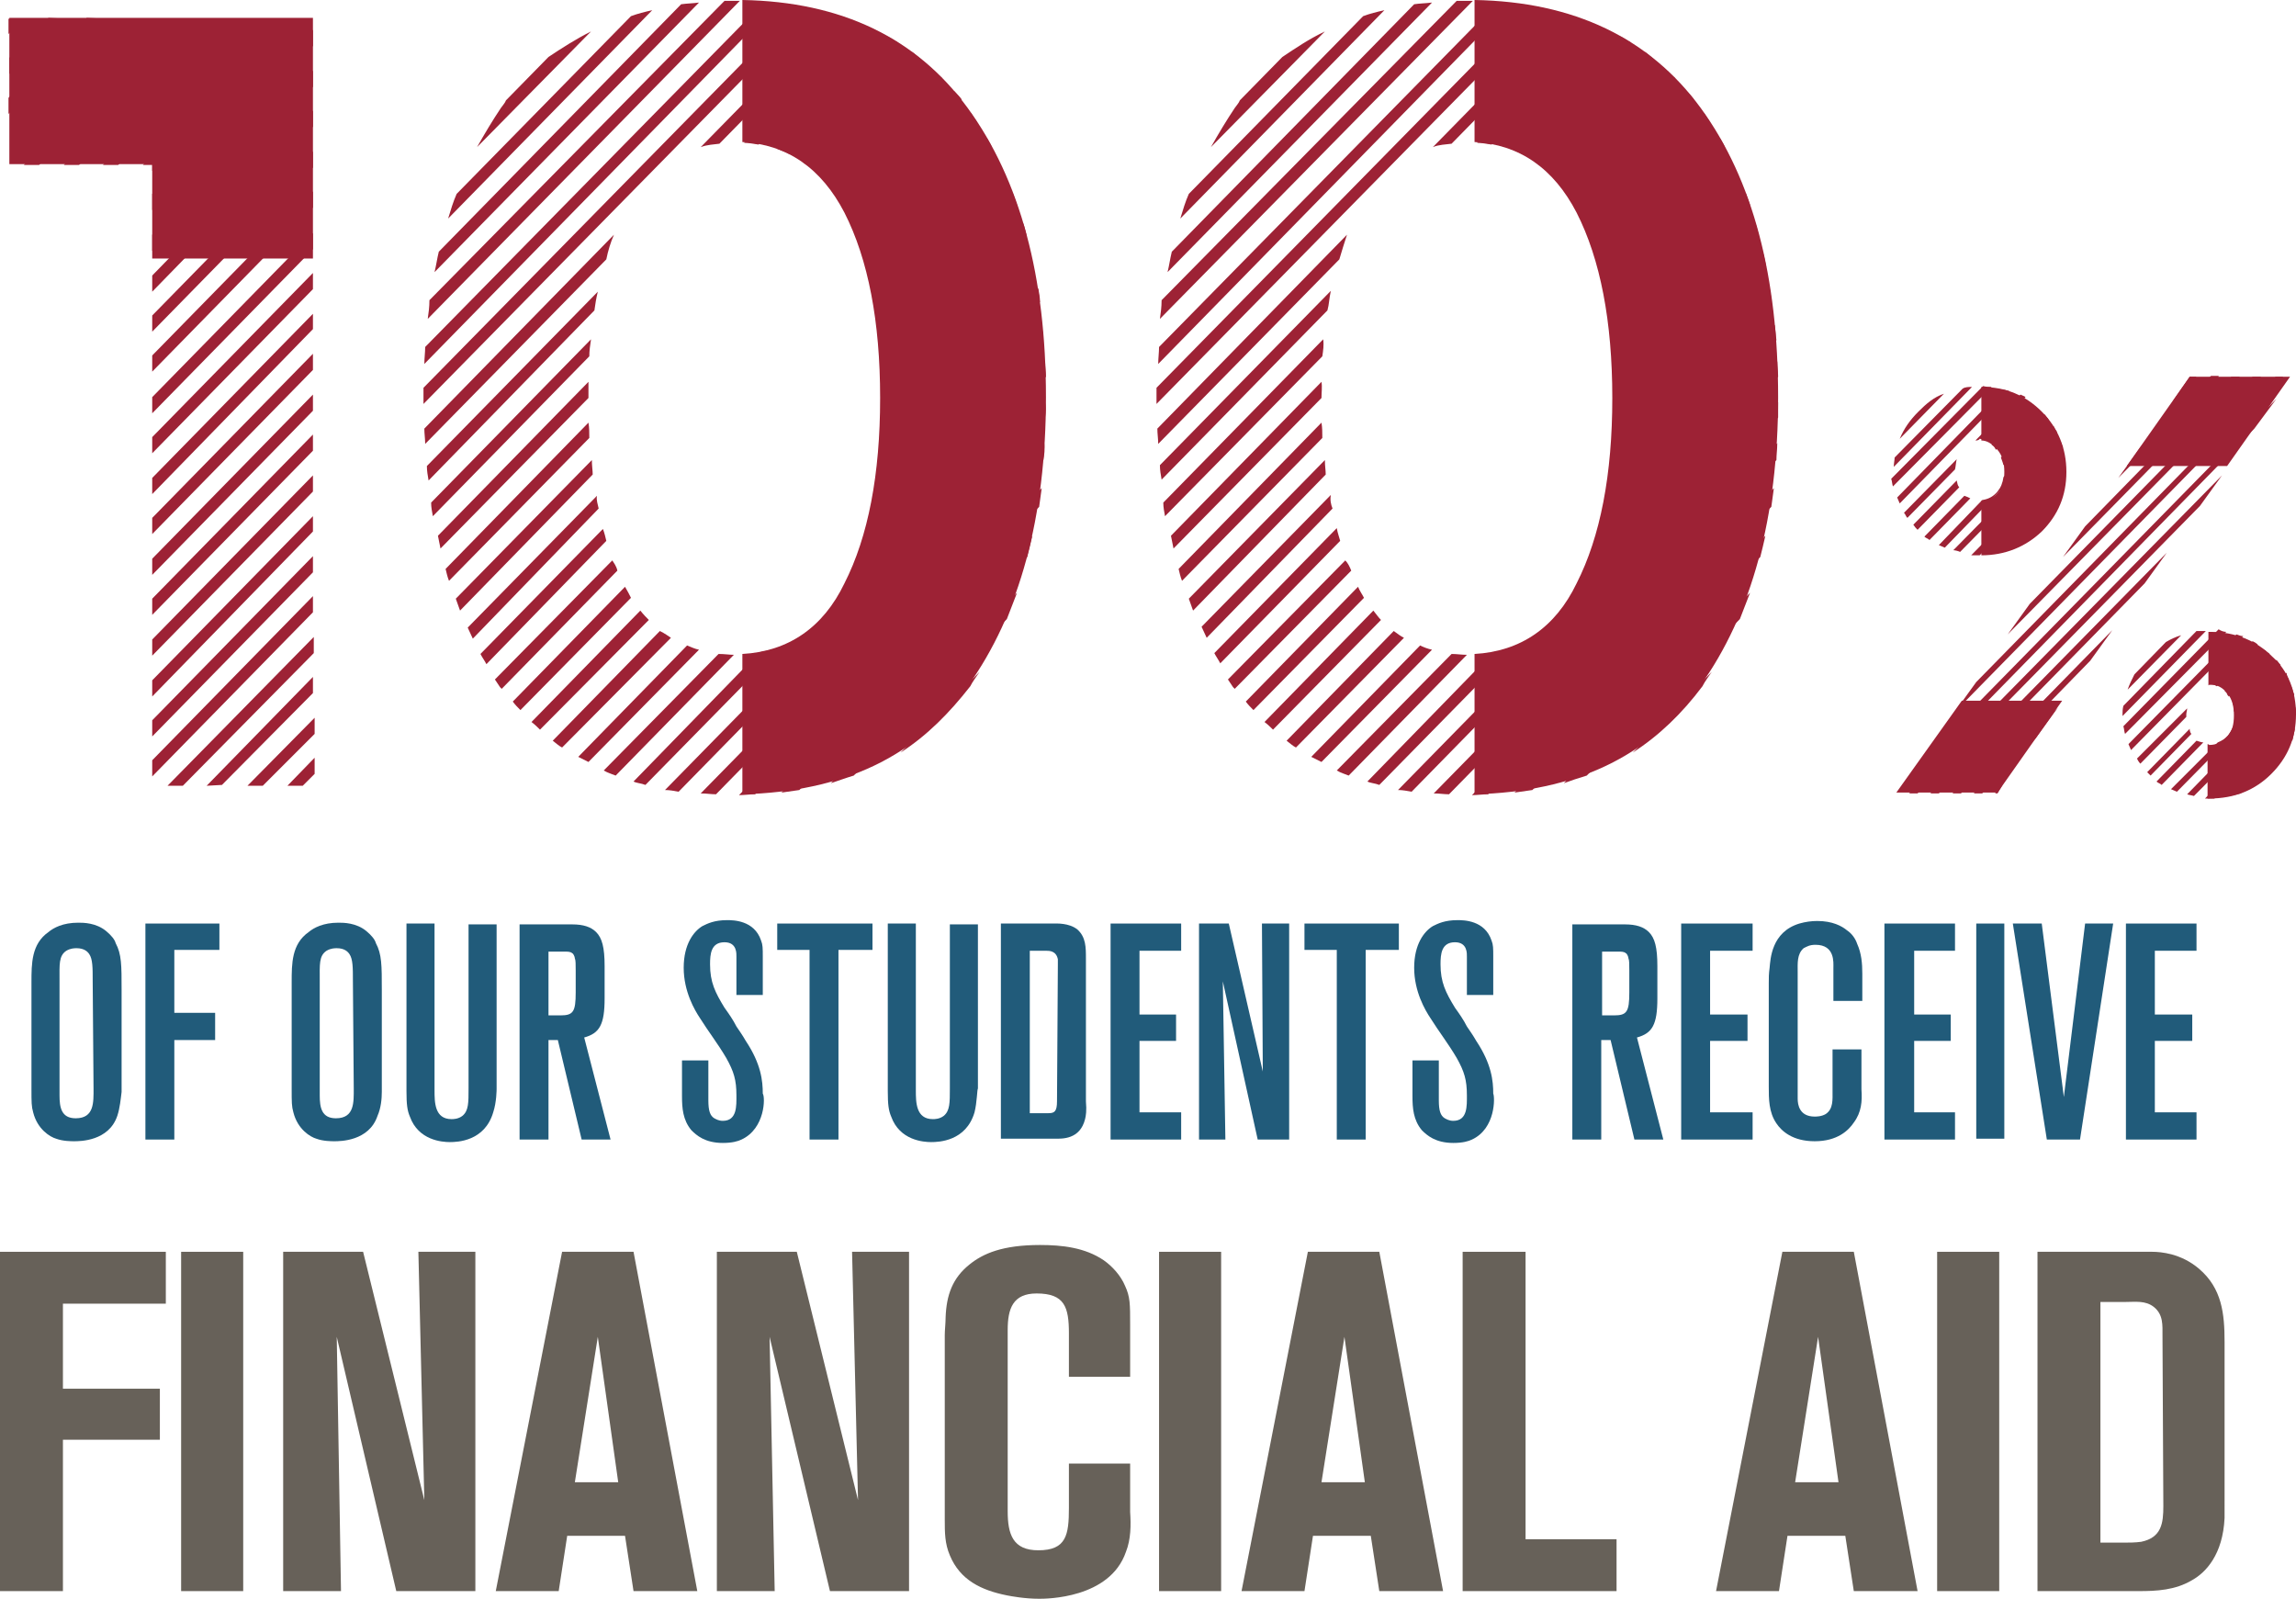
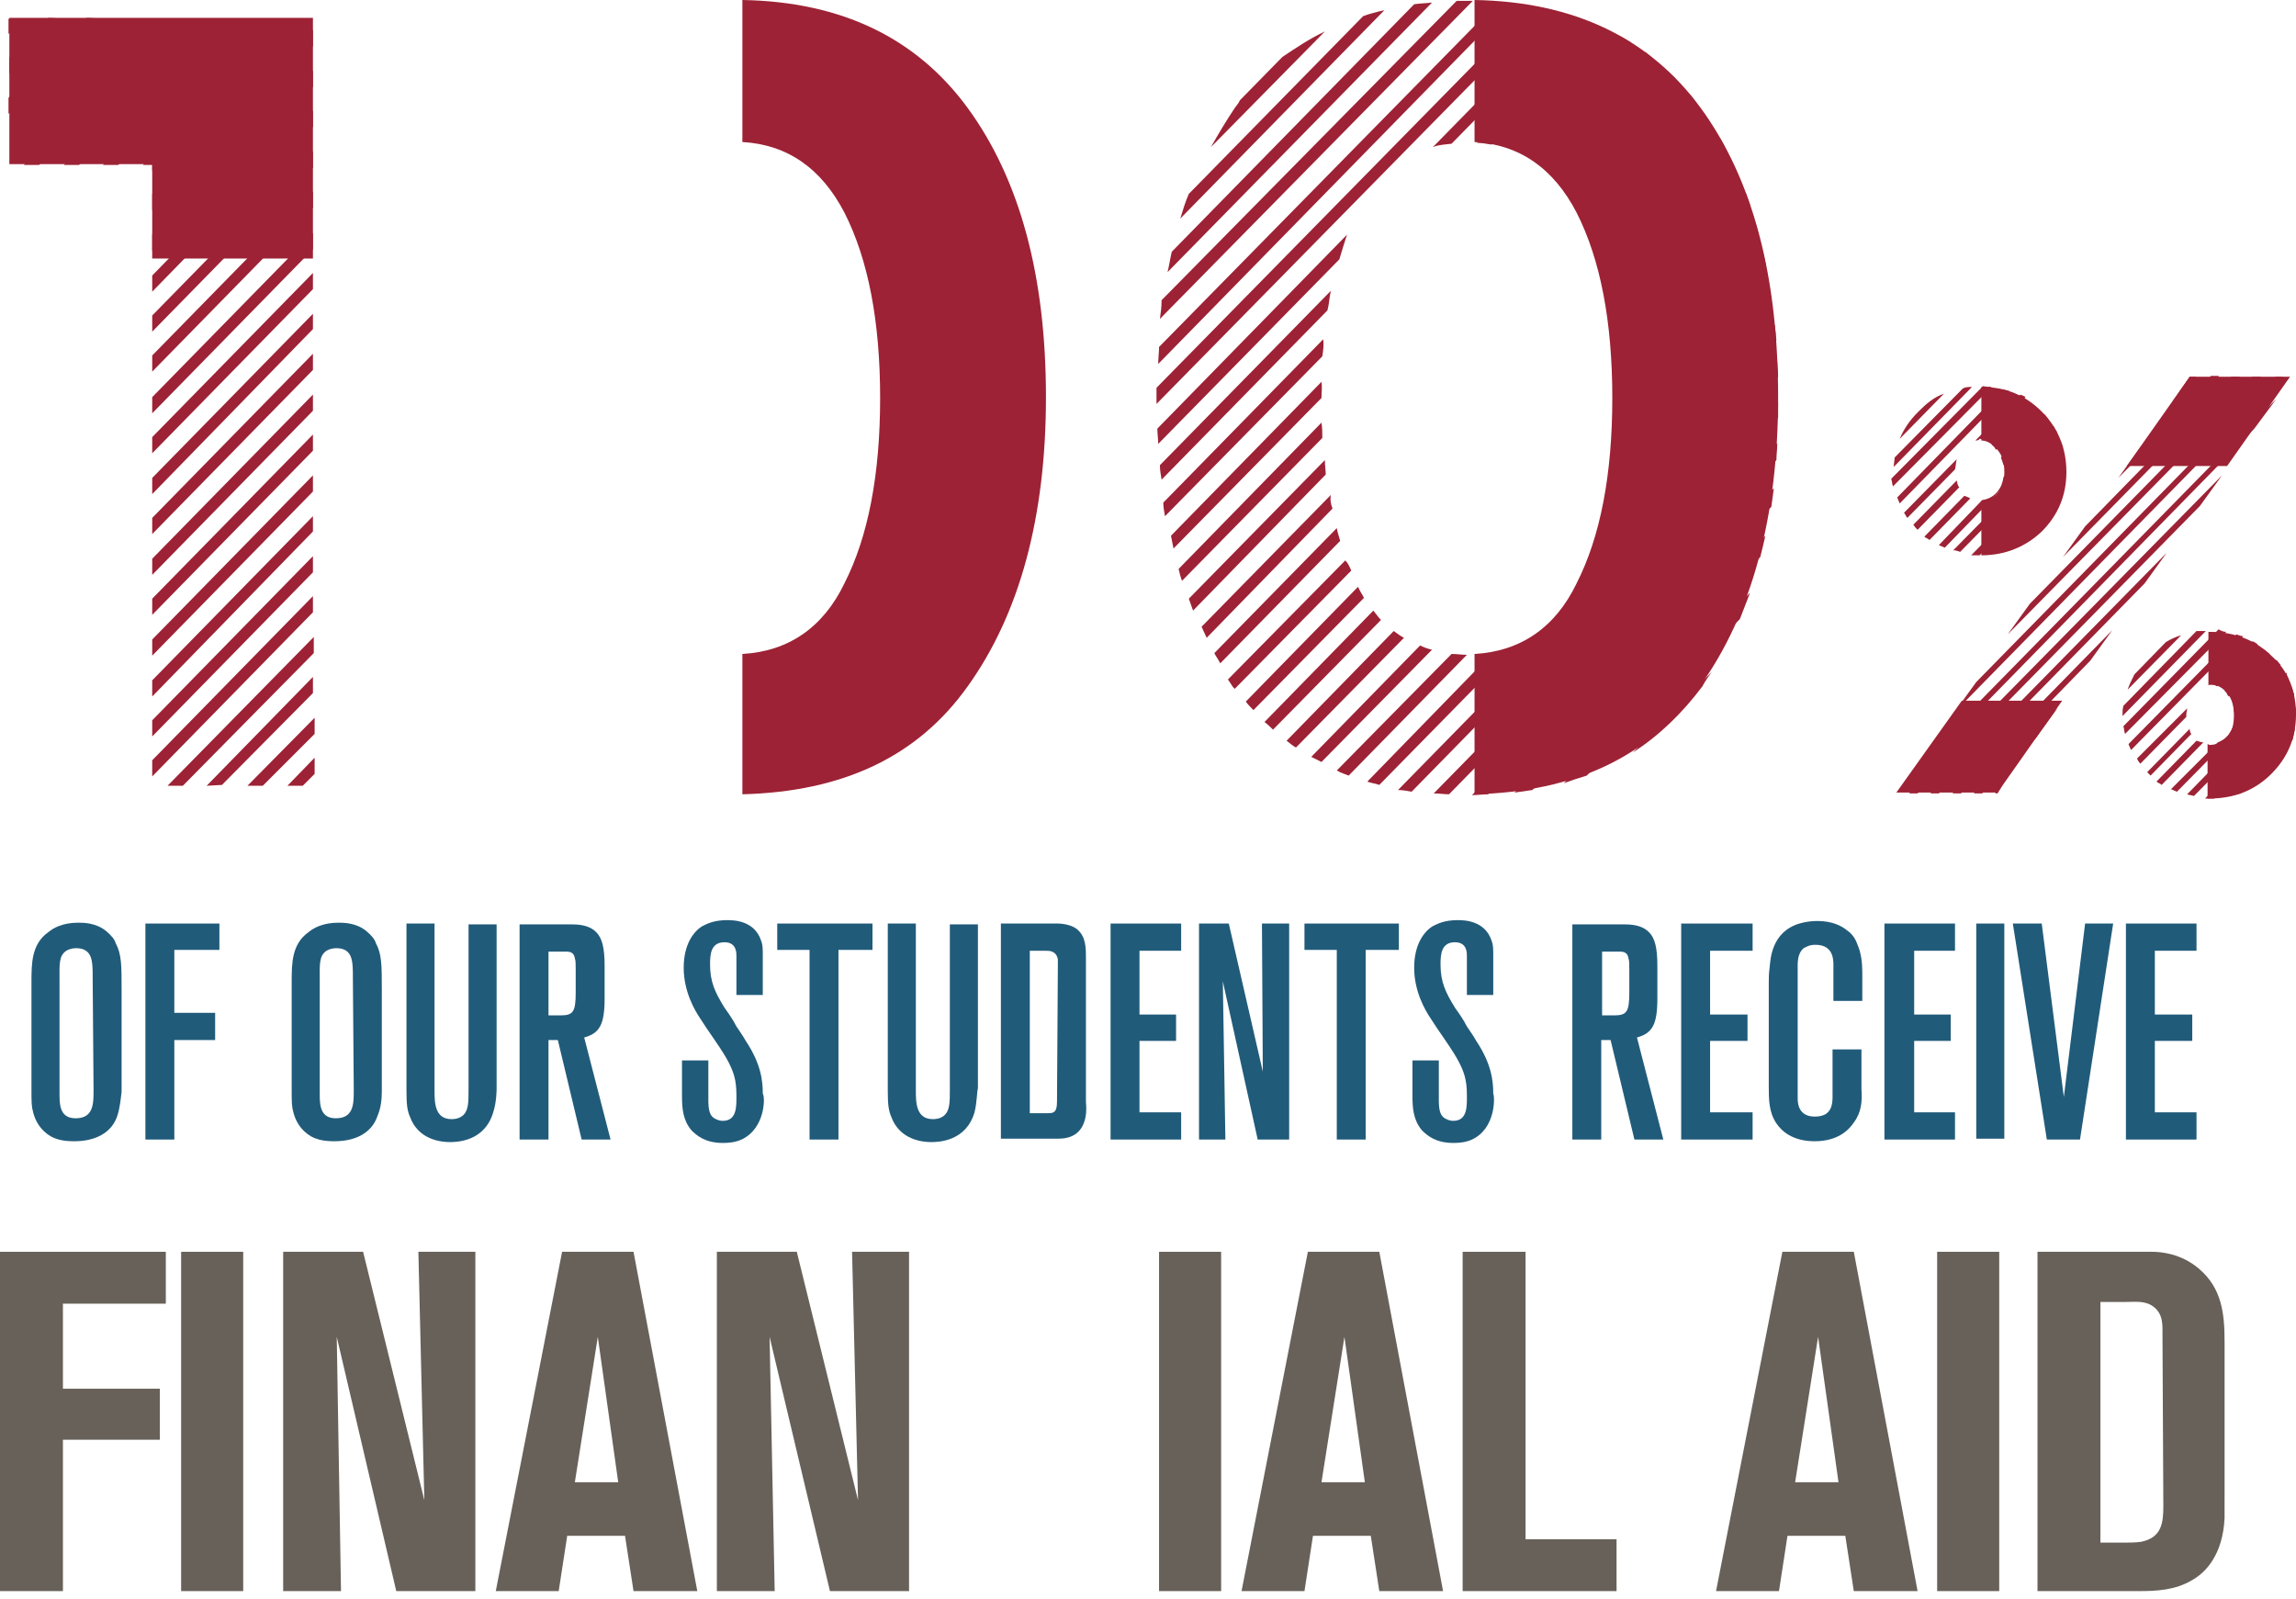
<svg xmlns="http://www.w3.org/2000/svg" version="1.1" id="Isolation_Mode" x="0px" y="0px" viewBox="0 0 270 188" style="enable-background:new 0 0 270 188;" xml:space="preserve">
  <style type="text/css">
	.st0{fill:#9D2235;}
	.st1{fill:#215B7A;}
	.st2{fill:#676159;}
</style>
  <path class="st0" d="M35.6,92.4h-1.8l3.2-3.3V91L35.6,92.4L35.6,92.4z M30.9,92.4h-1.8l7.9-8v1.9L30.9,92.4L30.9,92.4z M24.3,92.4  l12.5-12.8v1.9L26.1,92.3L24.3,92.4L24.3,92.4z M21.5,92.4h-1.8l17.2-17.5v1.9L21.5,92.4z M36.8,72L17.9,91.3v-1.9l18.9-19.3V72z   M36.8,67.3L17.9,86.6v-1.9l18.9-19.3V67.3z M36.8,62.5L17.9,81.9V80l18.9-19.3V62.5z M36.8,57.8L17.9,77.1v-1.9l18.9-19.3V57.8z   M36.8,53L17.9,72.3v-1.9l18.9-19.3V53z M36.8,48.3L17.9,67.6v-1.9l18.9-19.3V48.3z M36.8,43.5L17.9,62.8v-1.9l18.9-19.3V43.5z   M36.8,38.7L17.9,58.1v-1.9l18.9-19.3V38.7z M36.8,34L17.9,53.3v-1.9l18.9-19.3V34z M36.8,29.3L17.9,48.6v-1.9l18.9-19.3V29.3z   M36.8,24.4L17.9,43.7v-1.9l18.9-19.3V24.4z M36.8,19.7L17.9,39v-1.9l18.9-19.3V19.7z M36.8,14.9L17.9,34.3v-1.9L36.8,13V14.9z   M36.8,10.2L17.9,29.5v-1.9L36.8,8.3V10.2z M36.8,5.4L17.9,24.7v-1.9L36.8,3.5V5.4z M35.5,2.2L17.9,20.1v-0.7h-1.1L33.7,2.2H35.5z   M30.8,2.2L13.9,19.4h-1.8L29,2.2H30.8z M26.1,2.2L9.3,19.4H7.5L24.3,2.2H26.1z M21.4,2.2L4.6,19.4H2.8L19.6,2.2H21.4z M2.8,2.2L1,4  V2.2H2.8z M7.5,2.2L1.1,8.7V6.8l4.6-4.7L7.5,2.2L7.5,2.2z M12.1,2.2L1,13.4v-1.9l9.2-9.4L12.1,2.2L12.1,2.2z M16.8,2.2l-15.6,16  v-1.9L15,2.2H16.8L16.8,2.2z" />
  <g>
-     <path class="st0" d="M105.9,88.5l9.3-9.5c-0.4,0.6-0.8,1.1-1.1,1.7C111.6,83.9,109,86.5,105.9,88.5 M103.6,47.9l17.6-18   c0.1,0.5,0.2,1,0.3,1.5l-18,18.4C103.6,49.2,103.6,48.6,103.6,47.9 M103.6,43.2l16.7-17c0.2,0.5,0.3,1,0.4,1.4L103.6,45   C103.6,44.4,103.6,43.8,103.6,43.2 M103.2,38.8l15.9-16.1c0.2,0.5,0.3,0.9,0.5,1.4l-16.2,16.5C103.4,39.9,103.3,39.4,103.2,38.8    M103.5,52.9l18.6-19c0.1,0.6,0.2,1.1,0.2,1.6l-19.1,19.4C103.3,54.3,103.4,53.7,103.5,52.9 M102.6,34.7l15-15.3   c0.2,0.4,0.4,0.9,0.6,1.3l-15.3,15.6C102.8,35.7,102.7,35.2,102.6,34.7 M102.7,58.4l19.8-20.2c0.1,0.6,0.1,1.1,0.2,1.8l-20.5,20.9   C102.4,59.9,102.6,59.1,102.7,58.4 M101.7,30.9l14.4-14.6c0.2,0.4,0.5,0.8,0.6,1.2l-14.6,14.9C102,31.9,101.8,31.3,101.7,30.9    M100.5,27.3l13.7-14c0.2,0.4,0.5,0.7,0.7,1.1l-14,14.2C100.9,28.2,100.7,27.8,100.5,27.3 M101.1,64.7l21.8-22.2   c0,0.6,0.1,1.2,0.1,1.8L99.8,67.9C100.3,66.9,100.7,65.8,101.1,64.7 M99,24.1l13.2-13.4c0.3,0.3,0.6,0.6,0.9,1L99.7,25.3   c-0.1-0.1-0.1-0.2-0.2-0.3C99.3,24.8,99.1,24.4,99,24.1 M97.7,92.1l21.9-22.4c-0.4,1-0.8,2.1-1.2,3.1l-18,18.4   C99.4,91.5,98.6,91.8,97.7,92.1 M97,21.4l12.8-13.1c0.3,0.3,0.6,0.6,1,0.9L97.9,22.4C97.6,22,97.3,21.7,97,21.4 M94.5,19.1l12.7-13   c0.4,0.2,0.7,0.6,1,0.8l-12.7,13C95.3,19.6,94.9,19.4,94.5,19.1 M91.9,93.2L121.4,63c-0.2,0.9-0.4,1.7-0.6,2.5L94,92.9   C93.3,93,92.6,93.1,91.9,93.2 M91.4,17.5l13-13.2c0.4,0.2,0.8,0.5,1.2,0.7L92.8,18.1C92.3,17.8,91.8,17.7,91.4,17.5 M87.5,16.8   l13.7-14c0.5,0.2,0.9,0.4,1.3,0.6L89.2,17C88.6,16.9,88,16.8,87.5,16.8 M88.8,93.4c-0.6,0-1.3,0.1-1.9,0.1l35.6-36.1   c-0.1,0.7-0.2,1.4-0.3,2.2L88.8,93.4z M122.7,54.1L84.2,93.4c-0.6,0-1.1-0.1-1.8-0.1l40.4-41.2C122.9,52.8,122.8,53.5,122.7,54.1    M82.4,17.3L97.7,1.7c0.5,0.2,1,0.3,1.4,0.4L84.6,16.9C83.9,17,83.2,17,82.4,17.3 M122.9,49.1l-43.1,44c-0.6-0.1-1-0.2-1.6-0.2   l44.7-45.6C123,47.8,123,48.4,122.9,49.1 M91.9,76l-16,16.3c-0.5-0.2-1-0.2-1.4-0.4l14.8-15.2C90.3,76.5,91.1,76.4,91.9,76    M86.3,77L72.4,91.2c-0.5-0.2-0.9-0.3-1.4-0.6l13.5-13.7C85.2,76.9,85.8,77,86.3,77 M82.2,76.4l-13,13.2c-0.4-0.2-0.8-0.4-1.2-0.6   l12.8-13.1C81.3,76.1,81.7,76.3,82.2,76.4 M78.9,75L66.1,87.9c-0.4-0.2-0.7-0.5-1.1-0.8l12.6-12.9C78.2,74.5,78.6,74.8,78.9,75    M76.3,72.9L63.5,85.8c-0.3-0.3-0.6-0.6-1-0.9l12.8-13.1C75.7,72.3,76,72.6,76.3,72.9 M74.2,70.3l-13,13.2c-0.3-0.3-0.6-0.6-0.9-1   L73.5,69C73.8,69.5,74,69.9,74.2,70.3 M72.6,67.1L59,81c-0.1-0.1-0.1-0.1-0.2-0.2c-0.2-0.3-0.4-0.6-0.6-0.9l13.8-14   C72.2,66.2,72.5,66.6,72.6,67.1 M71.3,63.6L57.2,78.1c-0.2-0.4-0.5-0.8-0.7-1.2l14.4-14.7C71.1,62.7,71.2,63.2,71.3,63.6 M69.5,3.7   L56.1,17.3c0.9-1.6,1.8-3.1,2.8-4.6c0.2-0.3,0.5-0.6,0.6-0.9l5-5.1C66,5.7,67.7,4.6,69.5,3.7 M70.4,59.8L55.6,75.1   c-0.2-0.4-0.4-0.9-0.6-1.3l15.2-15.5C70.1,58.8,70.3,59.3,70.4,59.8 M69.7,55.8l-15.6,16c-0.2-0.5-0.3-0.9-0.5-1.4l16-16.3   C69.6,54.8,69.7,55.3,69.7,55.8 M76.7,1.2l-24,24.5c0.3-1,0.6-2,1-2.9L74.2,1.9C75,1.6,75.8,1.4,76.7,1.2 M69.3,51.5L52.8,68.3   c-0.2-0.5-0.3-1-0.4-1.4l16.8-17.2C69.3,50.3,69.3,50.9,69.3,51.5 M69.2,46.8L51.8,64.5c-0.1-0.5-0.2-1-0.3-1.5l17.7-18.1   C69.2,45.5,69.2,46.2,69.2,46.8 M82.2,0.3L51.1,32c0.2-0.8,0.3-1.6,0.5-2.4L80.1,0.5C80.8,0.4,81.5,0.4,82.2,0.3 M69.3,41.9   L50.9,60.7c-0.1-0.6-0.2-1-0.2-1.6l18.8-19.2C69.4,40.6,69.3,41.2,69.3,41.9 M87,0.1L50.3,37.5c0.1-0.7,0.2-1.4,0.2-2.2L85.2,0.1   c0.4,0,0.8,0,1.3,0C86.6,0.1,86.7,0.1,87,0.1 M69.9,36.5l-19.5,20c-0.1-0.6-0.2-1.1-0.2-1.7l20.1-20.5C70.1,35.1,70,35.8,69.9,36.5    M91.4,0.4L49.9,42.8c0-0.6,0.1-1.4,0.1-2L89.7,0.4C90.3,0.3,90.8,0.4,91.4,0.4 M71.3,30.5L50,52.2c0-0.6-0.1-1.2-0.1-1.8   l22.3-22.8C71.8,28.5,71.5,29.5,71.3,30.5 M95.5,1L49.8,47.5c0-0.2,0-0.5,0-0.8c0-0.4,0-0.7,0-1.1L93.9,0.7   C94.5,0.8,94.9,0.9,95.5,1" />
    <path class="st0" d="M192,88.5l9.3-9.5c-0.4,0.6-0.8,1.1-1.1,1.7C197.8,83.9,195.1,86.5,192,88.5 M189.8,47.9l17.6-18   c0.1,0.5,0.2,1,0.3,1.5l-18,18.4C189.8,49.2,189.8,48.6,189.8,47.9 M189.7,43.2l16.7-17c0.2,0.5,0.3,1,0.4,1.4L189.7,45   C189.8,44.4,189.7,43.8,189.7,43.2 M189.4,38.8l15.9-16.1c0.2,0.5,0.3,0.9,0.5,1.4l-16.2,16.5C189.5,39.9,189.5,39.4,189.4,38.8    M189.5,52.9l18.6-19c0.1,0.6,0.2,1.1,0.2,1.6l-19.1,19.4C189.5,54.3,189.5,53.7,189.5,52.9 M188.7,34.7l15-15.3   c0.2,0.4,0.4,0.9,0.6,1.3L189,36.2C188.9,35.7,188.8,35.2,188.7,34.7 M188.9,58.4l19.8-20.2c0.1,0.6,0.1,1.1,0.2,1.8l-20.5,20.9   C188.6,59.9,188.7,59.1,188.9,58.4 M187.9,30.9l14.4-14.6c0.2,0.4,0.5,0.8,0.6,1.2l-14.6,14.9C188.1,31.9,188,31.3,187.9,30.9    M186.7,27.3l13.7-14c0.2,0.4,0.5,0.7,0.7,1.1l-14,14.2C187,28.2,186.8,27.8,186.7,27.3 M187.2,64.7L209,42.5   c0,0.6,0.1,1.2,0.1,1.8l-23.2,23.6C186.4,66.9,186.9,65.8,187.2,64.7 M185.1,24.1l13.2-13.4c0.3,0.3,0.6,0.6,0.9,1l-13.4,13.6   c-0.1-0.1-0.1-0.2-0.2-0.3C185.5,24.8,185.3,24.4,185.1,24.1 M183.9,92.1l21.9-22.4c-0.4,1-0.8,2.1-1.2,3.1l-18,18.4   C185.6,91.5,184.7,91.8,183.9,92.1 M183.2,21.4L196,8.3c0.3,0.3,0.6,0.6,1,0.9l-12.9,13.2C183.8,22,183.5,21.7,183.2,21.4    M180.7,19.1l12.7-13c0.4,0.2,0.7,0.6,1,0.8l-12.7,13C181.5,19.6,181.1,19.4,180.7,19.1 M178.1,93.2L207.6,63   c-0.2,0.9-0.4,1.7-0.6,2.5l-26.8,27.4C179.5,93,178.8,93.1,178.1,93.2 M177.6,17.5l13-13.2c0.4,0.2,0.8,0.5,1.2,0.7L179,18.1   C178.5,17.8,178.1,17.7,177.6,17.5 M173.7,16.8l13.7-14c0.5,0.2,0.9,0.4,1.3,0.6L175.4,17C174.8,16.9,174.2,16.8,173.7,16.8    M175,93.4c-0.6,0-1.3,0.1-1.9,0.1l35.5-36.1c-0.1,0.7-0.2,1.4-0.3,2.2L175,93.4z M208.9,54.1l-38.5,39.3c-0.6,0-1.1-0.1-1.8-0.1   L209,52.1C209,52.8,208.9,53.5,208.9,54.1 M168.5,17.3l15.3-15.6c0.5,0.2,1,0.3,1.4,0.4l-14.5,14.8C170,17,169.2,17,168.5,17.3    M209.1,49.1l-43.1,44c-0.6-0.1-1-0.2-1.6-0.2l44.7-45.6C209.1,47.8,209.1,48.4,209.1,49.1 M178.2,76l-16,16.3   c-0.5-0.2-1-0.2-1.4-0.4l14.8-15.2C176.5,76.5,177.4,76.4,178.2,76 M172.5,77l-13.9,14.2c-0.5-0.2-0.9-0.3-1.4-0.6l13.5-13.7   C171.3,76.9,171.9,77,172.5,77 M168.4,76.4l-13,13.2c-0.4-0.2-0.8-0.4-1.2-0.6L167,75.9C167.4,76.1,167.9,76.3,168.4,76.4    M165.1,75l-12.7,12.9c-0.4-0.2-0.7-0.5-1.1-0.8l12.6-12.9C164.3,74.5,164.7,74.8,165.1,75 M162.4,72.9l-12.7,12.9   c-0.3-0.3-0.6-0.6-1-0.9l12.8-13.1C161.9,72.3,162.1,72.6,162.4,72.9 M160.4,70.3l-13,13.2c-0.3-0.3-0.6-0.6-0.9-1L159.7,69   C159.9,69.5,160.2,69.9,160.4,70.3 M158.9,67.1L145.2,81c-0.1-0.1-0.1-0.1-0.2-0.2c-0.2-0.3-0.4-0.6-0.6-0.9l13.8-14   C158.5,66.2,158.7,66.6,158.9,67.1 M157.6,63.6L143.5,78c-0.2-0.4-0.5-0.8-0.7-1.2l14.4-14.7C157.3,62.7,157.5,63.2,157.6,63.6    M155.8,3.7l-13.4,13.6c0.9-1.6,1.8-3.1,2.8-4.6c0.2-0.3,0.5-0.6,0.6-0.9l5-5.1C152.3,5.7,153.9,4.6,155.8,3.7 M156.7,59.8   L141.9,75c-0.2-0.4-0.4-0.9-0.6-1.3l15.2-15.5C156.4,58.8,156.5,59.3,156.7,59.8 M155.9,55.8l-15.6,16c-0.2-0.5-0.3-0.9-0.5-1.4   l16-16.3C155.8,54.8,155.9,55.3,155.9,55.8 M162.8,1.2l-24,24.5c0.3-1,0.6-2,1-2.9l20.5-20.9C161.1,1.6,161.9,1.4,162.8,1.2    M155.5,51.5L139,68.3c-0.2-0.5-0.3-1-0.4-1.4l16.8-17.2C155.5,50.3,155.5,50.9,155.5,51.5 M155.4,46.8L138,64.5   c-0.1-0.5-0.2-1-0.3-1.5l17.7-18.1C155.5,45.5,155.4,46.2,155.4,46.8 M168.4,0.3L137.3,32c0.2-0.8,0.3-1.6,0.5-2.4l28.5-29.1   C166.9,0.4,167.6,0.4,168.4,0.3 M155.5,41.9L137,60.7c-0.1-0.6-0.2-1-0.2-1.6l18.8-19.2C155.7,40.6,155.6,41.2,155.5,41.9    M173.2,0.1l-36.8,37.4c0.1-0.7,0.2-1.4,0.2-2.2l34.7-35.2c0.4,0,0.8,0,1.3,0C172.8,0.1,173,0.1,173.2,0.1 M156.1,36.5l-19.5,19.9   c-0.1-0.6-0.2-1.1-0.2-1.7l20.1-20.5C156.3,35.1,156.3,35.8,156.1,36.5 M177.7,0.4l-41.5,42.4c0-0.6,0.1-1.4,0.1-2L176,0.4   C176.5,0.3,177.1,0.4,177.7,0.4 M157.5,30.5l-21.3,21.7c0-0.6-0.1-1.2-0.1-1.8l22.3-22.8C158.1,28.5,157.8,29.5,157.5,30.5    M181.7,1L136,47.5c0-0.2,0-0.5,0-0.8c0-0.4,0-0.7,0-1.1l44.1-44.9C180.7,0.8,181.2,0.9,181.7,1" />
  </g>
  <polygon class="st0" points="36.8,30.4 17.9,30.4 17.9,19.3 1.1,19.3 1.1,2.1 36.8,2.1 " />
  <g>
    <path class="st0" d="M123,46.7c0,14.1-3.1,25.5-9.2,34c-5.9,8.3-14.7,12.4-26.5,12.7V76.9c5.4-0.3,9.5-3.1,12-8.3   c2.8-5.5,4.2-12.8,4.2-21.8s-1.4-16.3-4.2-21.8c-2.7-5.2-6.7-8-12-8.3V0c11.7,0.2,20.5,4.5,26.5,12.7C120,21.2,123,32.6,123,46.7" />
    <path class="st0" d="M209.1,46.7c0,14.1-3.1,25.5-9.2,34c-5.9,8.3-14.7,12.4-26.5,12.7V76.9c5.4-0.3,9.5-3.1,12-8.3   c2.8-5.5,4.2-12.8,4.2-21.8s-1.4-16.3-4.2-21.8c-2.7-5.2-6.7-8-12-8.3V0C185.1,0.2,194,4.5,200,12.7   C206.2,21.2,209.1,32.6,209.1,46.7" />
    <path class="st0" d="M262.6,82.8l5.1-5.2c0.2,0.2,0.3,0.4,0.5,0.6l-5.5,5.5C262.7,83.3,262.7,83.1,262.6,82.8 M262.1,93.6l7.8-8   c-0.1,0.5-0.2,0.9-0.3,1.4l-6.1,6.3C263.1,93.4,262.6,93.5,262.1,93.6 M261.6,81.3l4.7-4.9c0.2,0.2,0.3,0.3,0.6,0.5l-4.8,5   c-0.1-0.1-0.2-0.2-0.2-0.3C261.8,81.4,261.7,81.3,261.6,81.3 M259.8,80.5l5.1-5.1c0.2,0.1,0.4,0.2,0.6,0.4l-4.8,4.9   C260.4,80.5,260.2,80.5,259.8,80.5L259.8,80.5z M270,84l-9.6,9.9c-0.2,0-0.3,0-0.6,0c-0.2,0-0.3,0-0.5,0l10.6-10.8   C270,83.3,270,83.6,270,84L270,84 M269.8,81.7L258,93.6c-0.3-0.1-0.6-0.1-0.8-0.2l12.3-12.6C269.6,81.2,269.7,81.5,269.8,81.7    M258.3,44.3l-2.8,2.9l2-2.9H258.3z M269.1,79.8L256,93.1c-0.2-0.1-0.5-0.2-0.7-0.3l5.5-5.5c0.5-0.2,0.8-0.4,1.2-0.8   c0.2-0.3,0.4-0.6,0.6-1l6.3-6.4C268.9,79.4,269,79.6,269.1,79.8 M259.1,87.3l-4.9,5c-0.2-0.2-0.4-0.2-0.6-0.4l4.7-4.8   C258.6,87.2,258.9,87.3,259.1,87.3 M257.7,86.3l-4.8,4.9c-0.1-0.1-0.2-0.2-0.2-0.2c-0.1-0.1-0.2-0.2-0.2-0.2l5-5.1   C257.5,85.8,257.5,86.1,257.7,86.3 M257.1,84.3l-5.4,5.5c-0.2-0.2-0.3-0.4-0.4-0.6l5.9-5.9c0,0.2-0.1,0.5-0.1,0.7   C257.1,84.1,257.1,84.2,257.1,84.3 M263.8,74.8l-13.2,13.4c-0.1-0.2-0.2-0.5-0.3-0.7L263,74.6C263.3,74.7,263.5,74.8,263.8,74.8    M256.5,74.7l-6.3,6.4c0.2-0.6,0.5-1.2,0.8-1.8l3.7-3.8C255.2,75.2,255.8,74.9,256.5,74.7 M261.8,74.3l-11.9,12   c-0.1-0.2-0.1-0.6-0.2-0.9L260.9,74C261.2,74.2,261.5,74.3,261.8,74.3 M259.4,74.2l-9.8,10V84c0-0.3,0-0.6,0.1-1l8.6-8.8   C258.6,74.2,259,74.2,259.4,74.2 M260.9,44.3l-11.8,11.9l2.6-3.6l8.3-8.4h0.9V44.3z M263.4,44.3l-20.8,21.2l2.6-3.6l17.2-17.6   C262.4,44.3,263.4,44.3,263.4,44.3z M238.3,63.6l3.3-3.4c-0.4,0.7-1,1.4-1.6,2C239.5,62.8,238.9,63.3,238.3,63.6 M265.9,44.3   l-29.8,30.3l2.6-3.6l26.2-26.7H265.9L265.9,44.3z M235.3,53.8l5.1-5.1c0.2,0.2,0.3,0.4,0.5,0.6l-5.3,5.4   C235.5,54.3,235.4,54.1,235.3,53.8 M234.6,93.3l0.9-1l-0.6,1H234.6z M234.4,65l8.4-8.6c-0.1,0.4-0.1,0.8-0.2,1.2l-7,7.1   C235.2,64.9,234.8,65,234.4,65 M234.2,52.3l4.7-4.8c0.2,0.2,0.4,0.3,0.6,0.5l-4.8,4.9C234.6,52.6,234.4,52.4,234.2,52.3    M232.3,51.8l5.3-5.4c0.2,0.1,0.5,0.2,0.6,0.3l-4.9,5c-0.2,0-0.3-0.1-0.5-0.1C232.7,51.8,232.4,51.8,232.3,51.8 M233.1,93.3h-1   l9.9-10.1l-2.6,3.6L233.1,93.3L233.1,93.3z M242.9,54.9l-10.1,10.4l0,0c-0.3,0-0.6,0-1,0l11-11.2C242.8,54.2,242.9,54.5,242.9,54.9    M268.5,44.3l-38.7,39.5l2.6-3.6l35.2-35.9L268.5,44.3L268.5,44.3z M242.6,52.6l-12.1,12.3c-0.2-0.1-0.6-0.2-0.8-0.2l12.6-12.8   C242.4,52.1,242.5,52.4,242.6,52.6 M230.6,93.3h-1l18.8-19.2l-2.6,3.6L230.6,93.3L230.6,93.3z M241.9,50.8l-13.2,13.6   c-0.2-0.1-0.5-0.2-0.7-0.3l5.1-5.3c0.7-0.1,1.3-0.4,1.8-1c0.4-0.5,0.6-1,0.7-1.7l5.9-6C241.6,50.4,241.7,50.5,241.9,50.8 M227,93.3   L254.8,65l-2.6,3.6L228,93.3H227L227,93.3z M231.7,58.6l-4.8,4.9c-0.2-0.2-0.4-0.2-0.6-0.4l4.7-4.8   C231.3,58.4,231.5,58.5,231.7,58.6 M230.4,57.3l-4.9,5c-0.2-0.2-0.3-0.3-0.5-0.6l5.1-5.2C230.2,56.9,230.2,57.1,230.4,57.3    M225.5,93.3h-1l36.8-37.4l-2.6,3.6L225.5,93.3z M229.9,55.2l-5.6,5.7c-0.2-0.2-0.2-0.4-0.4-0.6l6.2-6.3   C230,54.4,230,54.8,229.9,55.2 M228.6,46.3l-5.2,5.3c0.5-1.2,1.2-2.2,2.2-3.2C226.5,47.5,227.4,46.7,228.6,46.3 M265.1,50.4   L223.4,93l2.6-3.6l41.7-42.5L265.1,50.4z M236.3,46l-12.9,13.2c-0.1-0.2-0.2-0.5-0.3-0.7l12.4-12.7C235.9,45.9,236.1,45.9,236.3,46    M234.2,45.5l-11.6,11.7c-0.1-0.3-0.1-0.6-0.2-0.9l10.8-10.9C233.6,45.5,233.9,45.5,234.2,45.5 M231.9,45.5l-9.2,9.4   c0-0.4,0.1-0.8,0.1-1.1l8-8.1C231.1,45.5,231.5,45.5,231.9,45.5" />
    <path class="st0" d="M270,84c0,2.8-1,5.1-2.9,7s-4.3,2.9-7.3,2.9c-0.1,0-0.2,0-0.2,0v-6.4c0.1,0,0.2,0.1,0.2,0.1   c0.8,0,1.5-0.3,2.1-1c0.6-0.6,0.8-1.4,0.8-2.5c0-1-0.2-1.9-0.8-2.6c-0.6-0.7-1.2-1-2-1c-0.1,0-0.2,0.1-0.2,0.1v-6.3   c0.1,0,0.2,0,0.2,0c2.9,0,5.4,1,7.3,2.9C269.1,78.9,270,81.3,270,84 M261.9,54.8h-11.8l7.4-10.5h11.8L261.9,54.8z M233,51.8v-6.3   c2.9,0,5.2,1,7.1,2.9s2.9,4.3,2.9,7.1s-1,5.1-2.9,7c-1.9,1.8-4.3,2.8-7.1,2.8v-6.4c0.7-0.1,1.4-0.3,1.9-0.9   c0.6-0.6,0.8-1.4,0.8-2.5c0-1-0.2-1.9-0.8-2.6C234.2,52.1,233.6,51.8,233,51.8 M230.7,82.4h11.8l-7.6,10.8H223L230.7,82.4z" />
    <path class="st1" d="M10.9,115.3c0-1.5,0-2.5-0.4-3.1c-0.2-0.3-0.6-0.7-1.5-0.7c-0.2,0-0.7,0-1.2,0.3c-0.9,0.6-0.8,1.6-0.8,3.5   v13.5c0,1.4,0.2,2.7,1.9,2.7c2.2,0,2.1-1.9,2.1-3.5L10.9,115.3L10.9,115.3z M13.8,131.2c-1,3-4.4,3-5.1,3c-0.3,0-1.3,0-2.1-0.3   c-0.7-0.2-2.2-1.1-2.7-3.1c-0.2-0.7-0.2-1.2-0.2-2.7v-12.6c0-2.2,0-4.5,2-5.9c0.6-0.5,1.7-1.1,3.5-1.1c0.6,0,2.1,0,3.3,1   c0.6,0.5,1,1,1.1,1.4c0.7,1.3,0.7,2.6,0.7,5.5v12C14.2,129.2,14.1,130.3,13.8,131.2" />
  </g>
  <polygon class="st1" points="20.5,111.7 20.5,119.1 25.3,119.1 25.3,122.3 20.5,122.3 20.5,134 17.1,134 17.1,108.6 25.8,108.6   25.8,111.7 " />
  <g>
    <path class="st1" d="M41.5,115.3c0-1.5,0-2.5-0.4-3.1c-0.2-0.3-0.6-0.7-1.5-0.7c-0.2,0-0.7,0-1.2,0.3c-0.9,0.6-0.8,1.6-0.8,3.5   v13.5c0,1.4,0.2,2.7,1.9,2.7c2.2,0,2.1-1.9,2.1-3.5L41.5,115.3L41.5,115.3z M44.4,131.2c-1,3-4.4,3-5.1,3c-0.3,0-1.3,0-2.1-0.3   c-0.7-0.2-2.2-1.1-2.7-3.1c-0.2-0.7-0.2-1.2-0.2-2.7v-12.6c0-2.2,0-4.5,2-5.9c0.6-0.5,1.7-1.1,3.5-1.1c0.6,0,2.1,0,3.3,1   c0.6,0.5,1,1,1.1,1.4c0.7,1.3,0.7,2.6,0.7,5.5v12C44.9,129.2,44.8,130.3,44.4,131.2" />
    <path class="st1" d="M58,130.8c-1,3.4-4.2,3.5-5.1,3.5c-0.9,0-3.7-0.2-4.7-3c-0.3-0.7-0.4-1.4-0.4-3v-19.7h3.3v19.6   c0,1.4,0,3.4,2,3.4c0.2,0,0.8,0,1.3-0.4c0.7-0.6,0.7-1.5,0.7-3.2v-19.3h3.3V128C58.4,128.1,58.4,129.6,58,130.8" />
    <path class="st1" d="M67.7,114.1c0-0.7,0-1.2-0.1-1.4c0-0.2-0.2-0.6-0.3-0.6c-0.2-0.2-0.5-0.2-1-0.2h-1.8v7.5h1.4   c1.5,0,1.8-0.4,1.8-2.7V114.1L67.7,114.1z M68.4,134l-2.8-11.7h-1.1V134h-3.4v-25.3h6.2c1.3,0,2.2,0.3,2.8,0.9c0.7,0.7,1,1.8,1,4   v3.8c0,3.1-0.6,4.1-2.4,4.6l3.1,12H68.4L68.4,134z" />
    <path class="st1" d="M87.2,134c-0.4,0.2-1.1,0.4-2.2,0.4c-2.1,0-3.1-0.9-3.7-1.5c-1-1.2-1.1-2.6-1.1-4v-4.2h3.1v4.7   c0,1.2,0.2,1.8,0.7,2.1c0.2,0.1,0.5,0.3,1,0.3c1.7,0,1.6-1.8,1.6-3c0-1.8-0.3-2.8-1.2-4.4c-1-1.7-2.1-3.1-3.1-4.7   c-0.6-0.9-1.9-3.1-1.9-5.9s1.2-4.3,2.2-4.9c0.6-0.3,1.4-0.7,2.9-0.7c0.7,0,3.2,0,4,2.4c0.2,0.5,0.2,0.9,0.2,1.9v4.5h-3.1v-4.5   c0-0.3,0.1-1.7-1.4-1.7c-1.6,0-1.7,1.4-1.7,2.6c0,2.1,0.6,3.3,1.7,5.1c0.5,0.7,1,1.4,1.4,2.2c0.4,0.6,0.7,1,1.1,1.7   c1.8,2.7,2,4.7,2,6.2C90,129,90,132.7,87.2,134" />
  </g>
  <polygon class="st1" points="98.6,111.7 98.6,134 95.2,134 95.2,111.7 91.4,111.7 91.4,108.6 102.6,108.6 102.6,111.7 " />
  <g>
    <path class="st1" d="M114.6,130.8c-1,3.4-4.2,3.5-5.1,3.5s-3.7-0.2-4.7-3c-0.3-0.7-0.4-1.4-0.4-3v-19.7h3.3v19.6c0,1.4,0,3.4,2,3.4   c0.2,0,0.8,0,1.3-0.4c0.7-0.6,0.7-1.5,0.7-3.2v-19.3h3.3V128C114.9,128.1,114.9,129.6,114.6,130.8" />
    <path class="st1" d="M124.4,113.5c0-0.2,0-0.5,0-0.7c-0.2-1-1-1-1.4-1h-1.9v19.1h2.2c0.7,0,1-0.2,1-1.4L124.4,113.5L124.4,113.5z    M127.6,131.6c-0.6,2.4-2.7,2.3-3.5,2.3h-6.4v-25.3h6.2c0.3,0,1.8-0.1,2.8,0.7c1,0.9,1,2.1,1,3.4v16.8   C127.8,130.6,127.7,131.2,127.6,131.6" />
  </g>
  <polygon class="st1" points="130.6,134 130.6,108.6 138.9,108.6 138.9,111.8 134,111.8 134,119.3 138.3,119.3 138.3,122.4   134,122.4 134,130.8 138.9,130.8 138.9,134 " />
  <polygon class="st1" points="147.9,134 143.8,115.4 144.1,134 141,134 141,108.6 144.5,108.6 148.5,126 148.4,108.6 151.6,108.6   151.6,134 " />
  <polygon class="st1" points="160.6,111.7 160.6,134 157.2,134 157.2,111.7 153.4,111.7 153.4,108.6 164.5,108.6 164.5,111.7 " />
  <g>
    <path class="st1" d="M173.1,134c-0.4,0.2-1.1,0.4-2.2,0.4c-2.1,0-3.1-0.9-3.7-1.5c-1-1.2-1.1-2.6-1.1-4v-4.2h3.1v4.7   c0,1.2,0.2,1.8,0.7,2.1c0.2,0.1,0.5,0.3,1,0.3c1.7,0,1.6-1.8,1.6-3c0-1.8-0.3-2.8-1.2-4.4c-1-1.7-2.1-3.1-3.1-4.7   c-0.6-0.9-1.9-3.1-1.9-5.9s1.2-4.3,2.2-4.9c0.6-0.3,1.4-0.7,2.9-0.7c0.7,0,3.2,0,4,2.4c0.2,0.5,0.2,0.9,0.2,1.9v4.5h-3.1v-4.5   c0-0.3,0.1-1.7-1.4-1.7c-1.6,0-1.7,1.4-1.7,2.6c0,2.1,0.6,3.3,1.7,5.1c0.5,0.7,1,1.4,1.4,2.2c0.4,0.6,0.7,1,1.1,1.7   c1.8,2.7,2,4.7,2,6.2C175.8,129,175.9,132.7,173.1,134" />
    <path class="st1" d="M191.6,114.1c0-0.7,0-1.2-0.1-1.4c0-0.2-0.2-0.6-0.3-0.6c-0.2-0.2-0.5-0.2-1-0.2h-1.8v7.5h1.4   c1.5,0,1.8-0.4,1.8-2.7L191.6,114.1L191.6,114.1z M192.2,134l-2.8-11.7h-1.1V134h-3.4v-25.3h6.2c1.3,0,2.2,0.3,2.8,0.9   c0.7,0.7,1,1.8,1,4v3.8c0,3.1-0.6,4.1-2.4,4.6l3.1,12H192.2L192.2,134z" />
  </g>
  <polygon class="st1" points="197.7,134 197.7,108.6 206.1,108.6 206.1,111.8 201.1,111.8 201.1,119.3 205.5,119.3 205.5,122.4   201.1,122.4 201.1,130.8 206.1,130.8 206.1,134 " />
  <g>
    <path class="st1" d="M218,132c-0.6,0.9-1.9,2.2-4.6,2.2c-2.6,0-3.9-1.2-4.5-2.1c-0.9-1.3-0.9-2.9-0.9-4.3v-12.2   c0-0.6,0-1.1,0.1-1.8c0.1-1,0.2-4.2,3.5-5.2c0.7-0.2,1.4-0.3,2.1-0.3c1.8,0,2.9,0.6,3.5,1.1c0.6,0.4,1,1,1.2,1.6   c0.5,1.1,0.6,2.3,0.6,3.5v3.2h-3.4v-3.9c0-0.6,0.2-2.7-2.1-2.7c-0.7,0-1,0.2-1.4,0.4c-0.8,0.7-0.7,1.8-0.7,2.8v14   c0,0.3,0,0.6,0,0.9c0,0.7,0.2,2.1,2,2.1c0.2,0,0.8,0,1.3-0.3c0.9-0.6,0.8-1.7,0.8-2.7v-4.9h3.4v4.7C219,129.5,218.9,130.8,218,132" />
  </g>
  <rect x="232.4" y="108.6" class="st1" width="3.3" height="25.3" />
  <polygon class="st1" points="221.6,134 221.6,108.6 229.9,108.6 229.9,111.8 225.1,111.8 225.1,119.3 229.4,119.3 229.4,122.4   225.1,122.4 225.1,130.8 229.9,130.8 229.9,134 " />
  <polygon class="st1" points="244.6,134 240.7,134 236.7,108.6 240.1,108.6 242.7,129 245.2,108.6 248.5,108.6 " />
  <polygon class="st1" points="250,134 250,108.6 258.3,108.6 258.3,111.8 253.4,111.8 253.4,119.3 257.8,119.3 257.8,122.4   253.4,122.4 253.4,130.8 258.3,130.8 258.3,134 " />
  <polygon class="st2" points="7.4,153.3 7.4,163.3 18.8,163.3 18.8,169.3 7.4,169.3 7.4,187.1 0,187.1 0,147.2 19.5,147.2   19.5,153.3 " />
  <rect x="21.3" y="147.2" class="st2" width="7.3" height="39.9" />
  <polygon class="st2" points="46.6,187.1 39.6,157.2 40.1,187.1 33.3,187.1 33.3,147.2 42.7,147.2 49.9,176.4 49.2,147.2 55.9,147.2   55.9,187.1 " />
  <path class="st2" d="M70.3,157.2l-2.7,17.1h5.1L70.3,157.2z M74.5,187.1l-1-6.5h-6.8l-1,6.5h-7.4l7.8-39.9h8.4l7.5,39.9H74.5z" />
  <polygon class="st2" points="97.6,187.1 90.5,157.2 91.1,187.1 84.3,187.1 84.3,147.2 93.7,147.2 100.9,176.4 100.2,147.2   106.9,147.2 106.9,187.1 " />
  <g>
-     <path class="st2" d="M132.4,182.5c-1.9,5.5-9.4,5.5-10.2,5.5c-1.7,0-3.3-0.3-3.8-0.4c-3-0.6-5.5-1.8-6.7-4.7   c-0.6-1.4-0.6-2.7-0.6-4.2V157c0-0.6,0.1-1.4,0.1-2.1c0.1-2.6,0.8-4.6,2.8-6.2c1.6-1.3,3.9-2.3,8.3-2.3c2.6,0,5.3,0.3,7.5,1.8   c1,0.7,2,1.8,2.5,3c0.6,1.3,0.6,2.1,0.6,4.6v6.1h-7.2v-5.1c0-3.1-0.5-4.7-3.8-4.7c-2.8,0-3.4,1.8-3.4,4.3v21.3   c0,2.7,0.6,4.6,3.6,4.6c3.3,0,3.6-1.8,3.6-5v-5.2h7.2v5.7C133,179.3,133,181,132.4,182.5" />
-   </g>
+     </g>
  <rect x="136.3" y="147.2" class="st2" width="7.3" height="39.9" />
  <path class="st2" d="M158.1,157.2l-2.7,17.1h5.1L158.1,157.2z M162.2,187.1l-1-6.5h-6.8l-1,6.5H146l7.8-39.9h8.4l7.5,39.9H162.2z" />
  <polygon class="st2" points="172,187.1 172,147.2 179.4,147.2 179.4,181 190.1,181 190.1,187.1 " />
  <path class="st2" d="M213.8,157.2l-2.7,17.1h5.1L213.8,157.2z M218,187.1l-1-6.5h-6.8l-1,6.5h-7.4l7.8-39.9h8.4l7.5,39.9H218z" />
  <rect x="227.8" y="147.2" class="st2" width="7.3" height="39.9" />
  <g>
    <path class="st2" d="M254.3,157.1c0-1.3,0.1-2.5-1-3.4c-1-0.8-2.2-0.6-3.4-0.6H247v28.3h2.7c0.6,0,1.4,0,2.1-0.1   c2.4-0.5,2.6-2.2,2.6-4.2L254.3,157.1L254.3,157.1z M261.6,178.5c-0.2,4.3-2.2,6.4-3.8,7.3c-2,1.2-4.2,1.3-6.3,1.3h-11.9v-39.9   h13.5c1,0,3.4,0.2,5.5,2c2.7,2.3,3,5.3,3,8.6v18.6C261.6,177.1,261.6,177.8,261.6,178.5" />
  </g>
</svg>